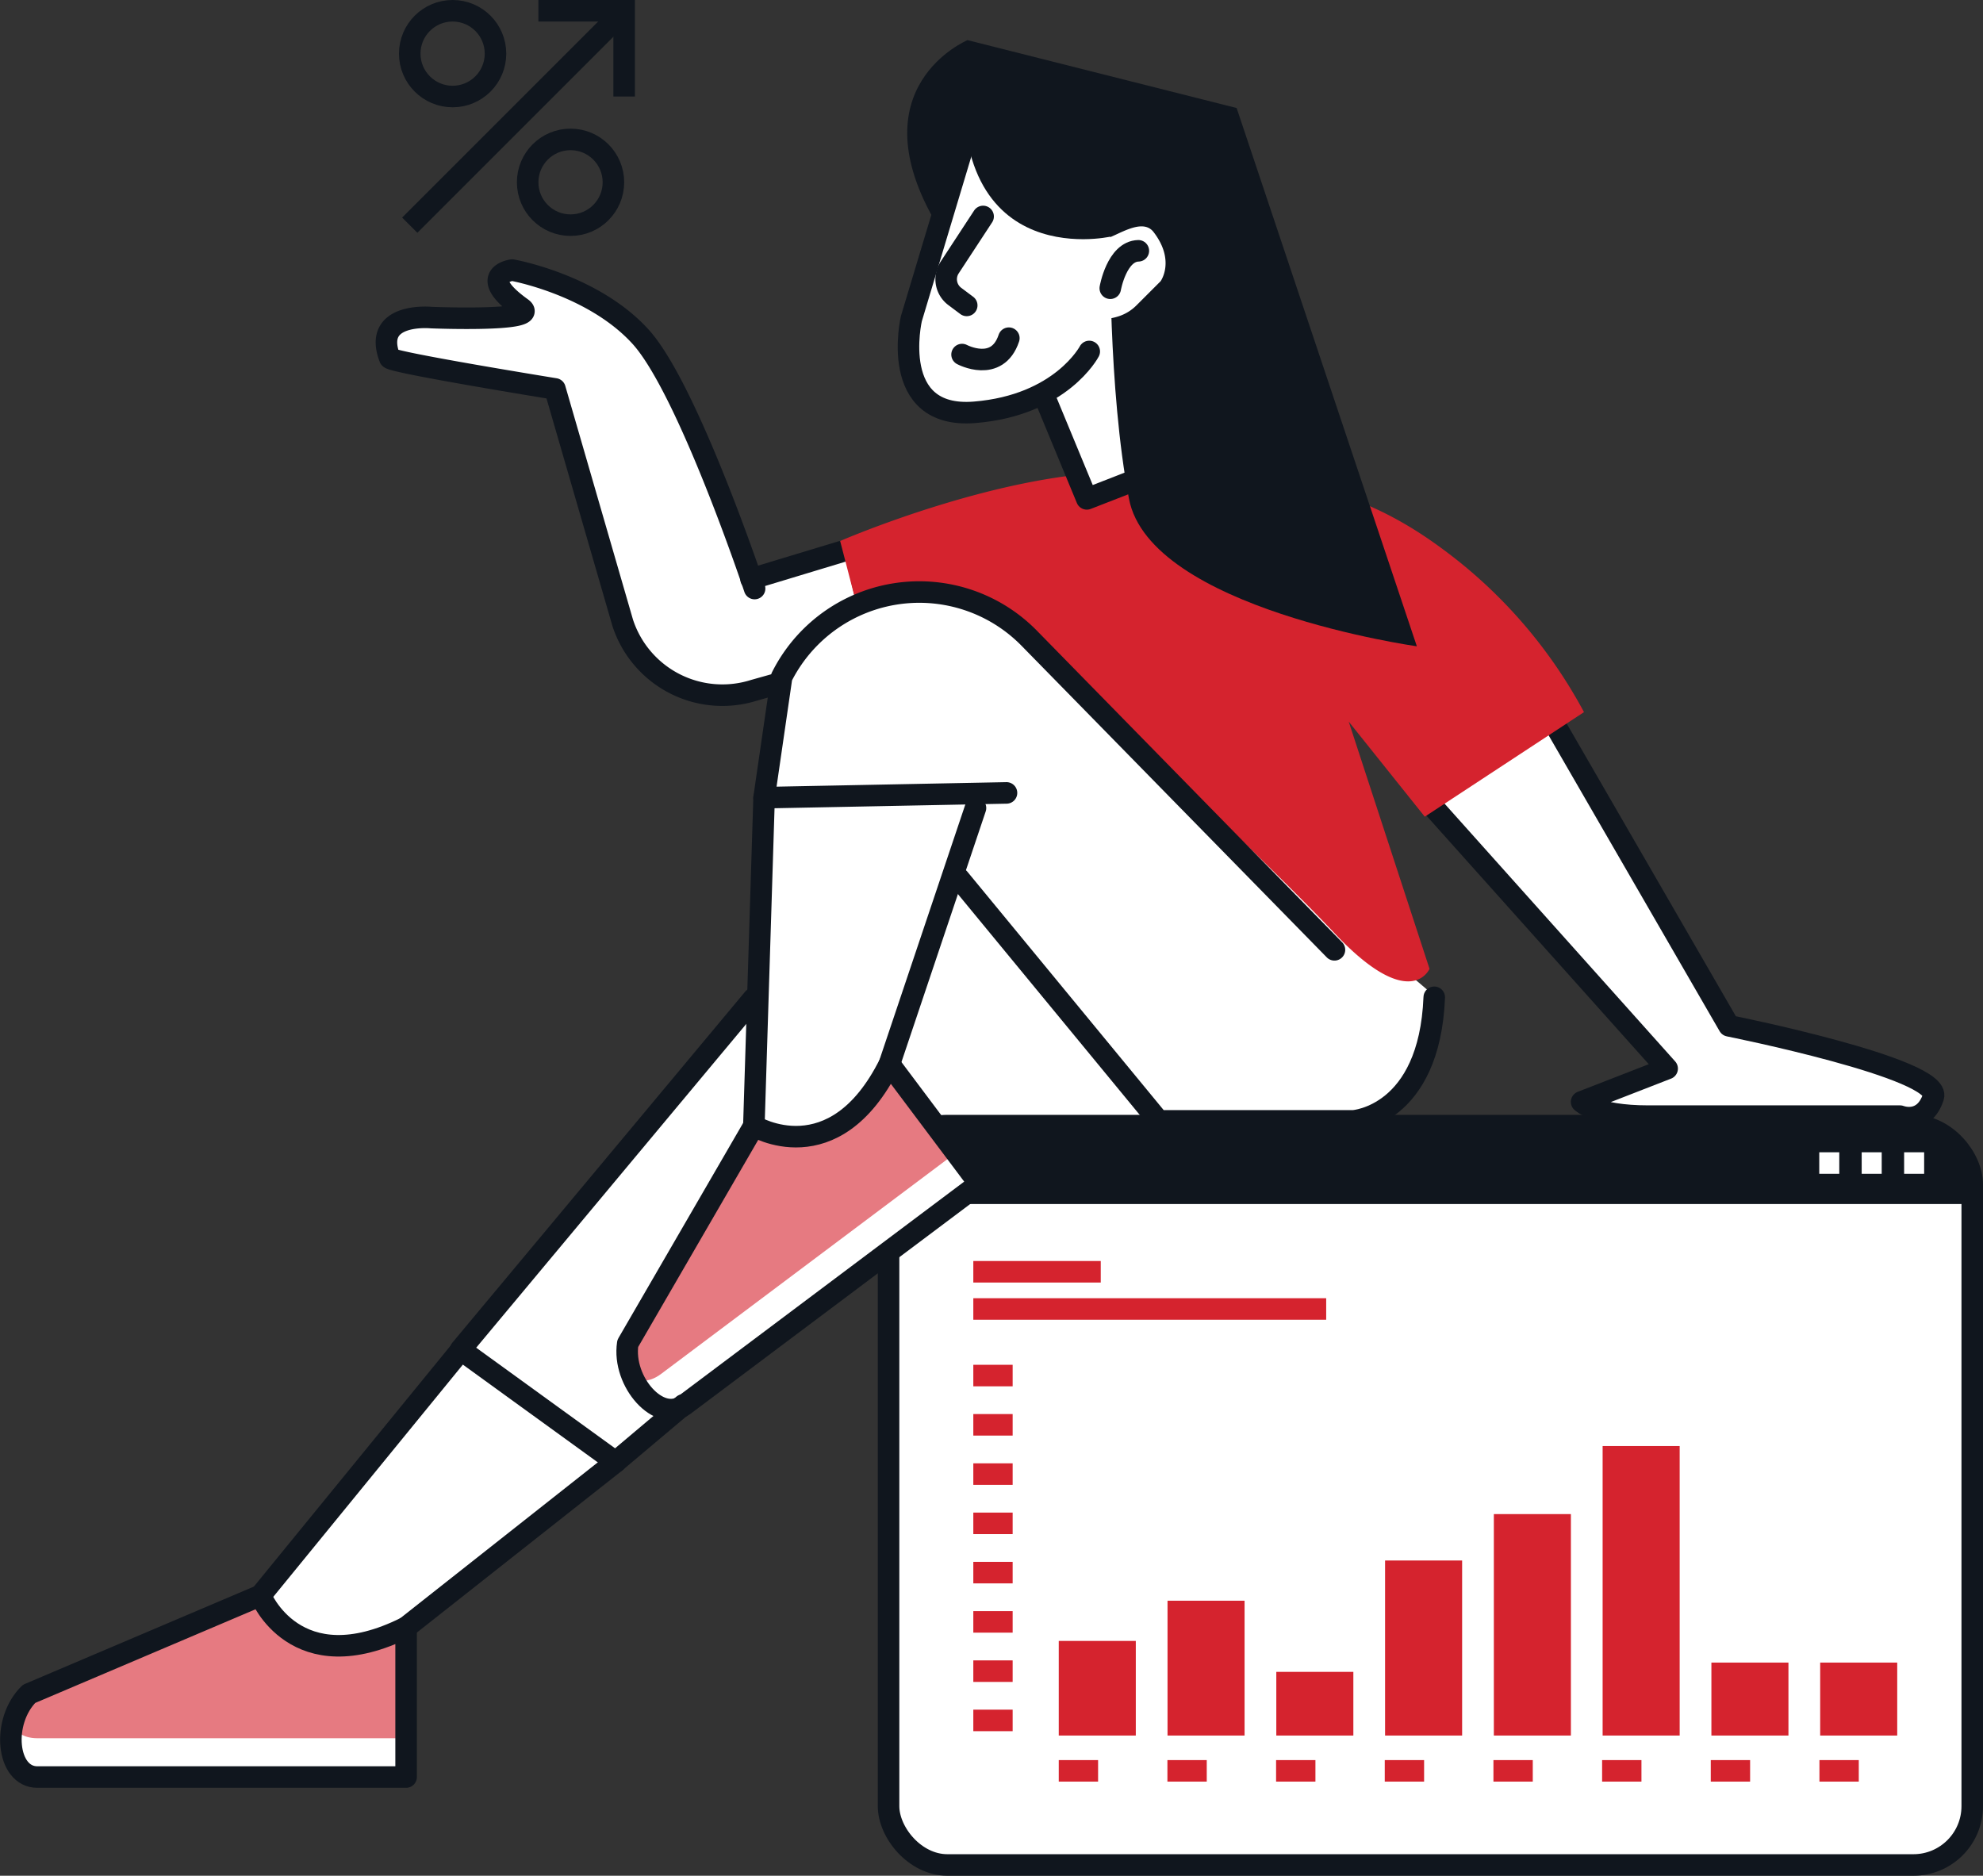
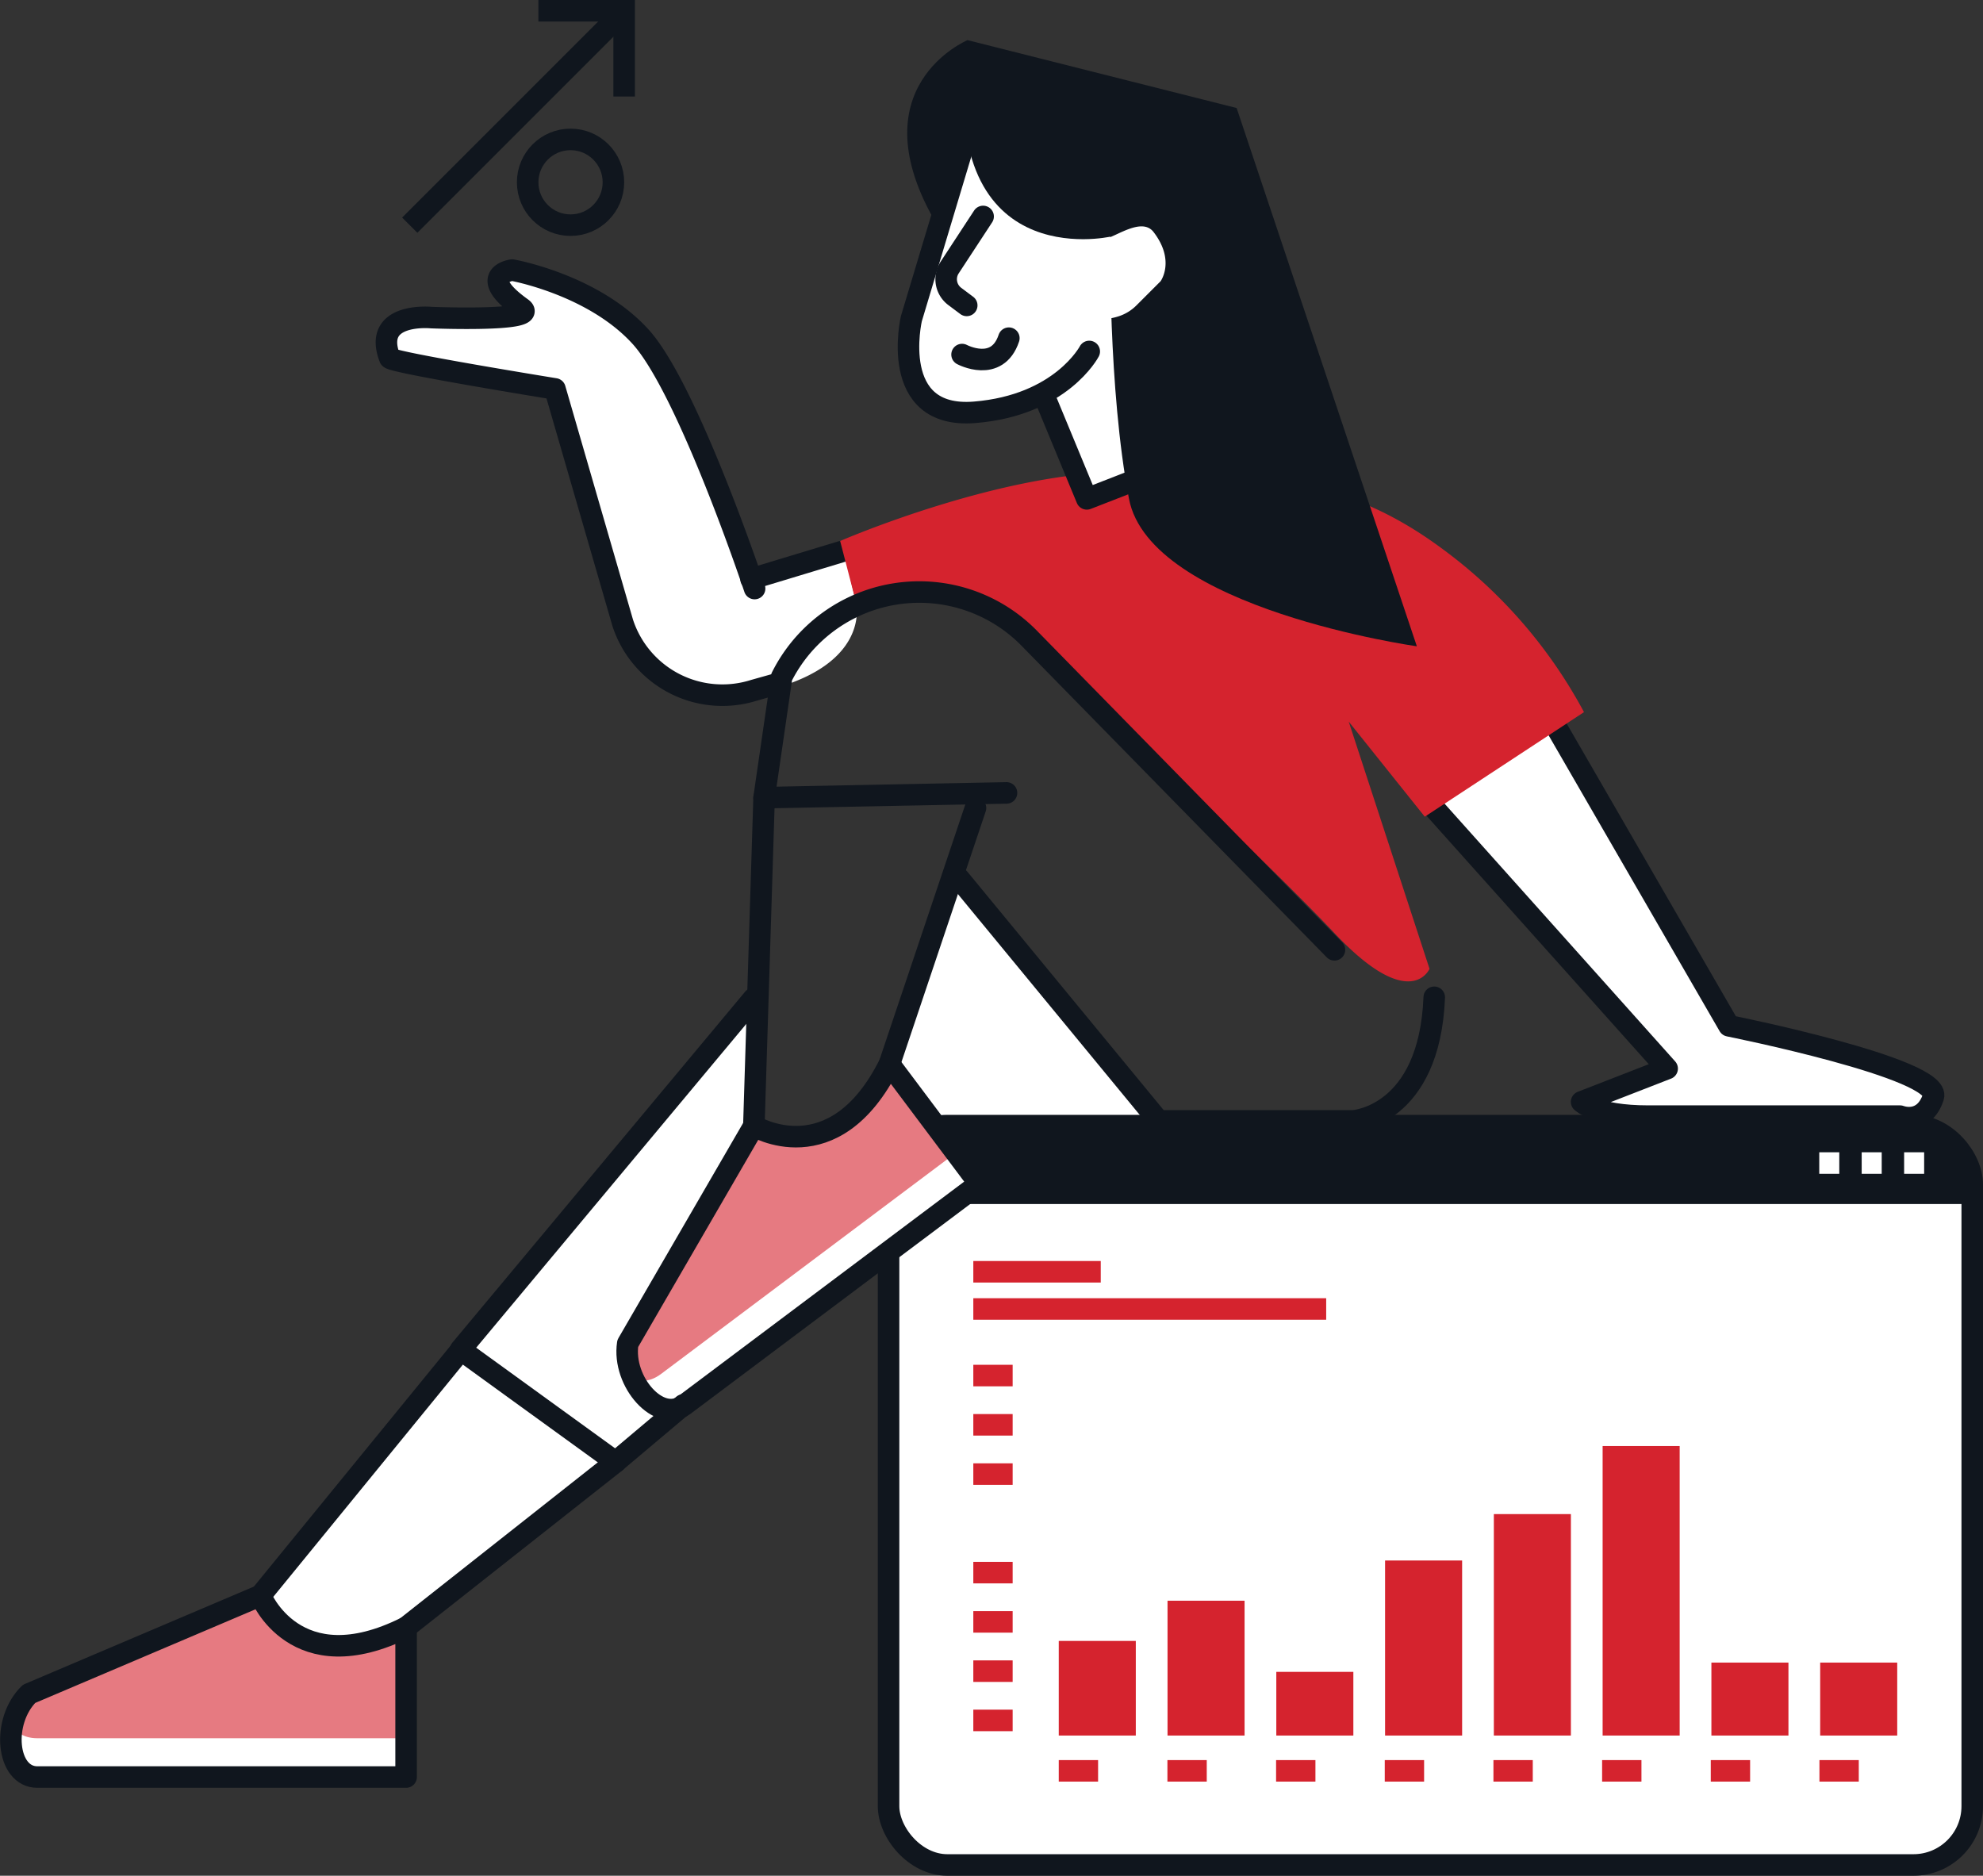
<svg xmlns="http://www.w3.org/2000/svg" width="184.207" height="174.235" viewBox="0 0 184.207 174.235">
  <rect x="0" y="0" width="184.207" height="174.235" fill="#333333" stroke="none" />
  <g id="Gruppe_12773" data-name="Gruppe 12773" transform="translate(1.01 1)">
    <path id="Pfad_49339" data-name="Pfad 49339" d="M3222.732,701.716l-45.7,55.631s1.324,3.973,5.3,4.14a21.423,21.423,0,0,0,7.947-1.491l32.286-25.332Z" transform="translate(-3153.977 -609.75)" fill="#fff" />
    <path id="Pfad_49340" data-name="Pfad 49340" d="M3239.206,712.924h21.524l-18.378-23.18-6.457,17.219Z" transform="translate(-3154.225 -609.699)" fill="#fff" />
    <path id="Pfad_49341" data-name="Pfad 49341" d="M3231.393,659.539l-8.444,2.482s-6.954-18.212-10.1-21.689-9.769-6.788-11.425-6.954-2.98.993-2.318,1.655l1.987,1.988s-.828,1.159-6.292,1.159-5.463.331-5.629,1.324a6.9,6.9,0,0,0,.166,2.317l15.067,2.65s6.623,22.683,7.119,23.676,4.139,6.789,13.246,4.306,7.782-7.947,7.782-7.947Z" transform="translate(-3154.028 -609.461)" fill="#fff" />
-     <path id="Pfad_49342" data-name="Pfad 49342" d="M3223.258,712.649l1.159-36.094s1.656-10.1,8.279-11.92,13.079-.332,17.549,4.635,35.929,31.624,35.929,31.624-.662,8.775-3.642,10.6-22.186,1.324-22.186,1.324l-18.378-22.848-6.292,17.716S3231.371,717.451,3223.258,712.649Z" transform="translate(-3154.172 -609.59)" fill="#fff" />
    <path id="Pfad_49343" data-name="Pfad 49343" d="M3286.94,683.722,3307.8,707.4l-6.458,3.312s-1.49,2.152,5.464,2.814,24.836-1.158,24.836-1.158,1.324-1.987.994-2.815-18.875-5.961-18.875-5.961l-16.226-28.477Z" transform="translate(-3154.441 -609.638)" fill="#fff" />
    <path id="Pfad_49344" data-name="Pfad 49344" d="M3285.776,682.735l22.517,25.166-7.947,3.091s1.324,1.324,6.181,1.324h23.4s2.208.882,3.09-1.766-18.984-6.623-18.984-6.623L3297.7,675.67" transform="translate(-3154.436 -609.64)" fill="none" stroke="#10161e" stroke-linecap="round" stroke-linejoin="round" stroke-width="2" />
    <line id="Linie_1767" data-name="Linie 1767" x1="8.389" y2="2.539" transform="translate(68.755 50.246)" fill="none" stroke="#10161e" stroke-linecap="round" stroke-linejoin="round" stroke-width="2" />
    <path id="Pfad_49345" data-name="Pfad 49345" d="M3223.114,663.131s-6.181-18.544-10.6-23.4-11.92-6.181-11.92-6.181-3.422.441.882,3.532c1.794,1.288-8.389.882-8.389.882s-5.519-.552-3.863,3.753c.158.412,15.343,2.87,15.343,2.87l6.291,21.714a9.739,9.739,0,0,0,12.2,6.282l1.822-.512" transform="translate(-3154.027 -609.462)" fill="none" stroke="#10161e" stroke-linecap="round" stroke-linejoin="round" stroke-width="2" />
    <path id="Pfad_49346" data-name="Pfad 49346" d="M3232.784,664.755l-1.545-5.96s15.232-6.623,26.933-6.4,19.648.22,28.92,7.064a45.394,45.394,0,0,1,13.245,15.232l-14.791,9.713-7.064-8.831,7.506,22.96s-1.766,4.194-8.83-3.312-28.354-27.4-28.354-27.4S3241.174,660.781,3232.784,664.755Z" transform="translate(-3154.205 -609.542)" fill="#d5232e" />
    <g id="Gruppe_12769" data-name="Gruppe 12769" transform="translate(81.531 103.557)">
      <rect id="Rechteck_7821" data-name="Rechteck 7821" width="100.666" height="68.678" rx="5.462" transform="translate(100.666 68.678) rotate(-180)" fill="#fff" stroke="#10161e" stroke-linecap="round" stroke-linejoin="round" stroke-width="2" />
      <g id="Gruppe_12768" data-name="Gruppe 12768" transform="translate(15.81 22.293)">
        <rect id="Rechteck_7822" data-name="Rechteck 7822" width="7.157" height="34.363" fill="#fff" />
        <rect id="Rechteck_7823" data-name="Rechteck 7823" width="7.157" height="34.363" transform="translate(10.104)" fill="#fff" />
        <rect id="Rechteck_7824" data-name="Rechteck 7824" width="7.157" height="34.363" transform="translate(20.209)" fill="#fff" />
        <rect id="Rechteck_7825" data-name="Rechteck 7825" width="7.157" height="34.363" transform="translate(30.313)" fill="#fff" />
        <rect id="Rechteck_7826" data-name="Rechteck 7826" width="7.157" height="34.363" transform="translate(40.418)" fill="#fff" />
        <rect id="Rechteck_7827" data-name="Rechteck 7827" width="7.157" height="34.363" transform="translate(50.522)" fill="#fff" />
        <rect id="Rechteck_7828" data-name="Rechteck 7828" width="7.157" height="34.363" transform="translate(60.627)" fill="#fff" />
        <rect id="Rechteck_7829" data-name="Rechteck 7829" width="7.157" height="34.363" transform="translate(70.731)" fill="#fff" />
      </g>
      <path id="Pfad_49347" data-name="Pfad 49347" d="M3235.756,720.641v-1.846a5.44,5.44,0,0,1,5.44-5.439h89.788a5.439,5.439,0,0,1,5.439,5.439v1.846Z" transform="translate(-3235.756 -713.356)" fill="#10161e" />
      <rect id="Rechteck_7830" data-name="Rechteck 7830" width="7.157" height="8.789" transform="translate(15.81 47.867)" fill="#d5232e" />
      <rect id="Rechteck_7831" data-name="Rechteck 7831" width="7.157" height="12.524" transform="translate(25.914 44.132)" fill="#d5232e" />
      <rect id="Rechteck_7832" data-name="Rechteck 7832" width="7.157" height="5.915" transform="translate(36.019 50.741)" fill="#d5232e" />
      <rect id="Rechteck_7833" data-name="Rechteck 7833" width="7.157" height="16.26" transform="translate(46.123 40.396)" fill="#d5232e" />
      <rect id="Rechteck_7834" data-name="Rechteck 7834" width="7.157" height="20.57" transform="translate(56.227 36.086)" fill="#d5232e" />
      <rect id="Rechteck_7835" data-name="Rechteck 7835" width="7.157" height="26.892" transform="translate(66.332 29.764)" fill="#d5232e" />
      <rect id="Rechteck_7836" data-name="Rechteck 7836" width="7.157" height="6.777" transform="translate(76.436 49.879)" fill="#d5232e" />
      <rect id="Rechteck_7837" data-name="Rechteck 7837" width="7.157" height="6.777" transform="translate(86.541 49.879)" fill="#d5232e" />
      <line id="Linie_1768" data-name="Linie 1768" x2="11.838" transform="translate(7.873 13.577)" fill="none" stroke="#d5232e" stroke-width="2" />
      <line id="Linie_1769" data-name="Linie 1769" x2="32.78" transform="translate(7.873 17.033)" fill="none" stroke="#d5232e" stroke-width="2" />
      <line id="Linie_1770" data-name="Linie 1770" x2="3.654" transform="translate(7.873 55.251)" fill="none" stroke="#d5232e" stroke-width="2" />
      <line id="Linie_1771" data-name="Linie 1771" x2="3.654" transform="translate(7.873 50.675)" fill="none" stroke="#d5232e" stroke-width="2" />
      <line id="Linie_1772" data-name="Linie 1772" x2="3.654" transform="translate(7.873 46.098)" fill="none" stroke="#d5232e" stroke-width="2" />
      <line id="Linie_1773" data-name="Linie 1773" x2="3.654" transform="translate(7.873 41.522)" fill="none" stroke="#d5232e" stroke-width="2" />
-       <line id="Linie_1774" data-name="Linie 1774" x2="3.654" transform="translate(7.873 36.946)" fill="none" stroke="#d5232e" stroke-width="2" />
      <line id="Linie_1775" data-name="Linie 1775" x2="3.654" transform="translate(7.873 32.37)" fill="none" stroke="#d5232e" stroke-width="2" />
      <line id="Linie_1776" data-name="Linie 1776" x2="3.654" transform="translate(7.873 27.793)" fill="none" stroke="#d5232e" stroke-width="2" />
      <line id="Linie_1777" data-name="Linie 1777" x2="3.654" transform="translate(7.873 23.217)" fill="none" stroke="#d5232e" stroke-width="2" />
      <line id="Linie_1778" data-name="Linie 1778" x1="1.86" transform="translate(94.339 3.477)" fill="none" stroke="#fff" stroke-width="2" />
      <line id="Linie_1779" data-name="Linie 1779" x1="1.86" transform="translate(90.397 3.477)" fill="none" stroke="#fff" stroke-width="2" />
      <line id="Linie_1780" data-name="Linie 1780" x1="1.86" transform="translate(86.455 3.477)" fill="none" stroke="#fff" stroke-width="2" />
      <line id="Linie_1781" data-name="Linie 1781" x2="3.654" transform="translate(15.81 59.936)" fill="none" stroke="#d5232e" stroke-width="2" />
      <line id="Linie_1782" data-name="Linie 1782" x2="3.654" transform="translate(25.904 59.936)" fill="none" stroke="#d5232e" stroke-width="2" />
      <line id="Linie_1783" data-name="Linie 1783" x2="3.654" transform="translate(35.999 59.936)" fill="none" stroke="#d5232e" stroke-width="2" />
      <line id="Linie_1784" data-name="Linie 1784" x2="3.654" transform="translate(46.094 59.936)" fill="none" stroke="#d5232e" stroke-width="2" />
      <line id="Linie_1785" data-name="Linie 1785" x2="3.654" transform="translate(56.189 59.936)" fill="none" stroke="#d5232e" stroke-width="2" />
      <line id="Linie_1786" data-name="Linie 1786" x2="3.654" transform="translate(66.284 59.936)" fill="none" stroke="#d5232e" stroke-width="2" />
      <line id="Linie_1787" data-name="Linie 1787" x2="3.654" transform="translate(76.378 59.936)" fill="none" stroke="#d5232e" stroke-width="2" />
      <line id="Linie_1788" data-name="Linie 1788" x2="3.654" transform="translate(86.473 59.936)" fill="none" stroke="#d5232e" stroke-width="2" />
    </g>
    <g id="Gruppe_12770" data-name="Gruppe 12770" transform="translate(0 147.2)">
      <path id="Pfad_49348" data-name="Pfad 49348" d="M3190.593,760.145v13.907h-34.254c-2.876,0-3.353-5.182-.773-7.726l21.5-9.139S3180.29,765.3,3190.593,760.145Z" transform="translate(-3153.879 -757.184)" fill="#fff" />
      <path id="Pfad_49349" data-name="Pfad 49349" d="M3190.593,760.514v9.933h-34.254c-2.876,0-3.353-2.962-.773-4.78l21.256-8.483S3180.29,764.192,3190.593,760.514Z" transform="translate(-3153.879 -757.184)" fill="#e67a81" />
      <path id="Pfad_49350" data-name="Pfad 49350" d="M3190.593,760.145v13.907h-34.254c-2.876,0-3.353-5.182-.773-7.726l21.5-9.139S3180.29,765.3,3190.593,760.145Z" transform="translate(-3153.879 -757.184)" fill="none" stroke="#10161e" stroke-linecap="round" stroke-linejoin="round" stroke-width="2" />
    </g>
    <line id="Linie_1789" data-name="Linie 1789" y1="22.472" x2="18.346" transform="translate(23.189 124.731)" fill="none" stroke="#10161e" stroke-linecap="round" stroke-linejoin="round" stroke-width="2" />
    <line id="Linie_1790" data-name="Linie 1790" y1="15.387" x2="19.503" transform="translate(36.713 134.775)" fill="none" stroke="#10161e" stroke-linecap="round" stroke-linejoin="round" stroke-width="2" />
    <g id="Gruppe_12771" data-name="Gruppe 12771" transform="translate(56.665 97.834)">
      <path id="Pfad_49351" data-name="Pfad 49351" d="M3235.734,707.609l8.345,11.126-27.4,20.552c-2.3,1.727-5.791-2.134-5.253-5.717l11.717-20.213S3230.583,717.911,3235.734,707.609Z" transform="translate(-3210.787 -707.609)" fill="#fff" />
      <path id="Pfad_49352" data-name="Pfad 49352" d="M3235.953,707.905l5.959,7.947-27.4,20.552c-2.3,1.726-4.459-.36-3.486-3.361l11.915-19.54S3229.919,717.029,3235.953,707.905Z" transform="translate(-3210.784 -707.61)" fill="#e67a81" />
      <path id="Pfad_49353" data-name="Pfad 49353" d="M3235.734,707.609l8.345,11.126-27.4,20.552c-2.3,1.727-5.791-2.134-5.253-5.717l11.717-20.213S3230.583,717.911,3235.734,707.609Z" transform="translate(-3210.787 -707.609)" fill="none" stroke="#10161e" stroke-linecap="round" stroke-linejoin="round" stroke-width="2" />
    </g>
    <line id="Linie_1791" data-name="Linie 1791" y1="30.487" x2="0.951" transform="translate(69.018 73.095)" fill="none" stroke="#10161e" stroke-linecap="round" stroke-linejoin="round" stroke-width="2" />
    <line id="Linie_1792" data-name="Linie 1792" y1="23.779" x2="7.993" transform="translate(81.613 74.056)" fill="none" stroke="#10161e" stroke-linecap="round" stroke-linejoin="round" stroke-width="2" />
    <path id="Pfad_49354" data-name="Pfad 49354" d="M3246.662,682.242l-22.518.442,1.629-11.2a14.3,14.3,0,0,1,23-3.612l28.354,28.944" transform="translate(-3154.176 -609.589)" fill="none" stroke="#10161e" stroke-linecap="round" stroke-linejoin="round" stroke-width="2" />
    <path id="Pfad_49355" data-name="Pfad 49355" d="M3242.324,690.3l18.544,22.518h18.1s7.064-.441,7.506-11.479" transform="translate(-3154.252 -609.702)" fill="none" stroke="#10161e" stroke-linecap="round" stroke-linejoin="round" stroke-width="2" />
    <path id="Pfad_49356" data-name="Pfad 49356" d="M3216.52,739.248l-6.292,5.3-14.4-10.431,27.209-32.617" transform="translate(-3154.056 -609.749)" fill="none" stroke="#10161e" stroke-linecap="round" stroke-linejoin="round" stroke-width="2" />
    <g id="Gruppe_12772" data-name="Gruppe 12772" transform="translate(83.261 2.728)">
      <path id="Pfad_49357" data-name="Pfad 49357" d="M3243.1,612.1s-10.436,4.349-2.827,17.175S3243.1,612.1,3243.1,612.1Z" transform="translate(-3237.492 -612.1)" fill="#10161e" />
      <path id="Pfad_49358" data-name="Pfad 49358" d="M3247.906,639.521l6.3,15.219,7.827-3.044s2.174-20.871-2.826-25.654S3235.731,606.039,3247.906,639.521Z" transform="translate(-3237.519 -612.127)" fill="#fff" stroke="#10161e" stroke-linecap="round" stroke-linejoin="round" stroke-width="2" />
      <path id="Pfad_49359" data-name="Pfad 49359" d="M3244.982,614.357l-7.1,23.624s-2.175,9.349,5.869,8.7,10.655-5.653,10.655-5.653" transform="translate(-3237.493 -612.109)" fill="#fff" stroke="#10161e" stroke-linecap="round" stroke-linejoin="round" stroke-width="2" />
      <path id="Pfad_49360" data-name="Pfad 49360" d="M3243.119,612.1l25,6.305,16.74,50s-24.784-3.478-26.74-13.7-1.739-24.35-1.739-24.35S3240.075,634.059,3243.119,612.1Z" transform="translate(-3237.515 -612.1)" fill="#10161e" />
      <path id="Pfad_49361" data-name="Pfad 49361" d="M3255.89,630.653c1.086-.217,3.478-2.065,4.566-.652,2.042,2.655.652,4.566.652,4.566l-2.248,2.248a4.12,4.12,0,0,1-1.637,1.006c-.777.251-1.737.411-1.985-.21C3254.8,636.523,3255.89,630.653,3255.89,630.653Z" transform="translate(-3237.567 -612.173)" fill="#fff" />
-       <path id="Pfad_49362" data-name="Pfad 49362" d="M3256.438,635.23s.6-3.426,2.608-3.478" transform="translate(-3237.572 -612.183)" fill="none" stroke="#10161e" stroke-linecap="round" stroke-linejoin="round" stroke-width="2" />
      <path id="Pfad_49363" data-name="Pfad 49363" d="M3244.561,628.548l-3.106,4.741a1.993,1.993,0,0,0,.471,2.686l1.113.834" transform="translate(-3237.508 -612.169)" fill="none" stroke="#10161e" stroke-linecap="round" stroke-linejoin="round" stroke-width="2" />
      <path id="Pfad_49364" data-name="Pfad 49364" d="M3242.611,641.423s3.261,1.74,4.348-1.522" transform="translate(-3237.514 -612.217)" fill="none" stroke="#10161e" stroke-linecap="round" stroke-linejoin="round" stroke-width="2" />
    </g>
    <line id="Linie_1793" data-name="Linie 1793" y1="19.916" x2="19.916" transform="translate(37.052)" fill="none" stroke="#10161e" stroke-miterlimit="10" stroke-width="2" />
-     <ellipse id="Ellipse_335" data-name="Ellipse 335" cx="3.983" cy="3.983" rx="3.983" ry="3.983" transform="translate(37.052)" fill="none" stroke="#10161e" stroke-miterlimit="10" stroke-width="2" />
    <ellipse id="Ellipse_336" data-name="Ellipse 336" cx="3.983" cy="3.983" rx="3.983" ry="3.983" transform="translate(48.006 11.949)" fill="none" stroke="#10161e" stroke-miterlimit="10" stroke-width="2" />
    <path id="Pfad_49365" data-name="Pfad 49365" d="M3211.055,617.326V609.36h-7.966" transform="translate(-3154.087 -609.36)" fill="none" stroke="#10161e" stroke-miterlimit="10" stroke-width="2" />
  </g>
</svg>